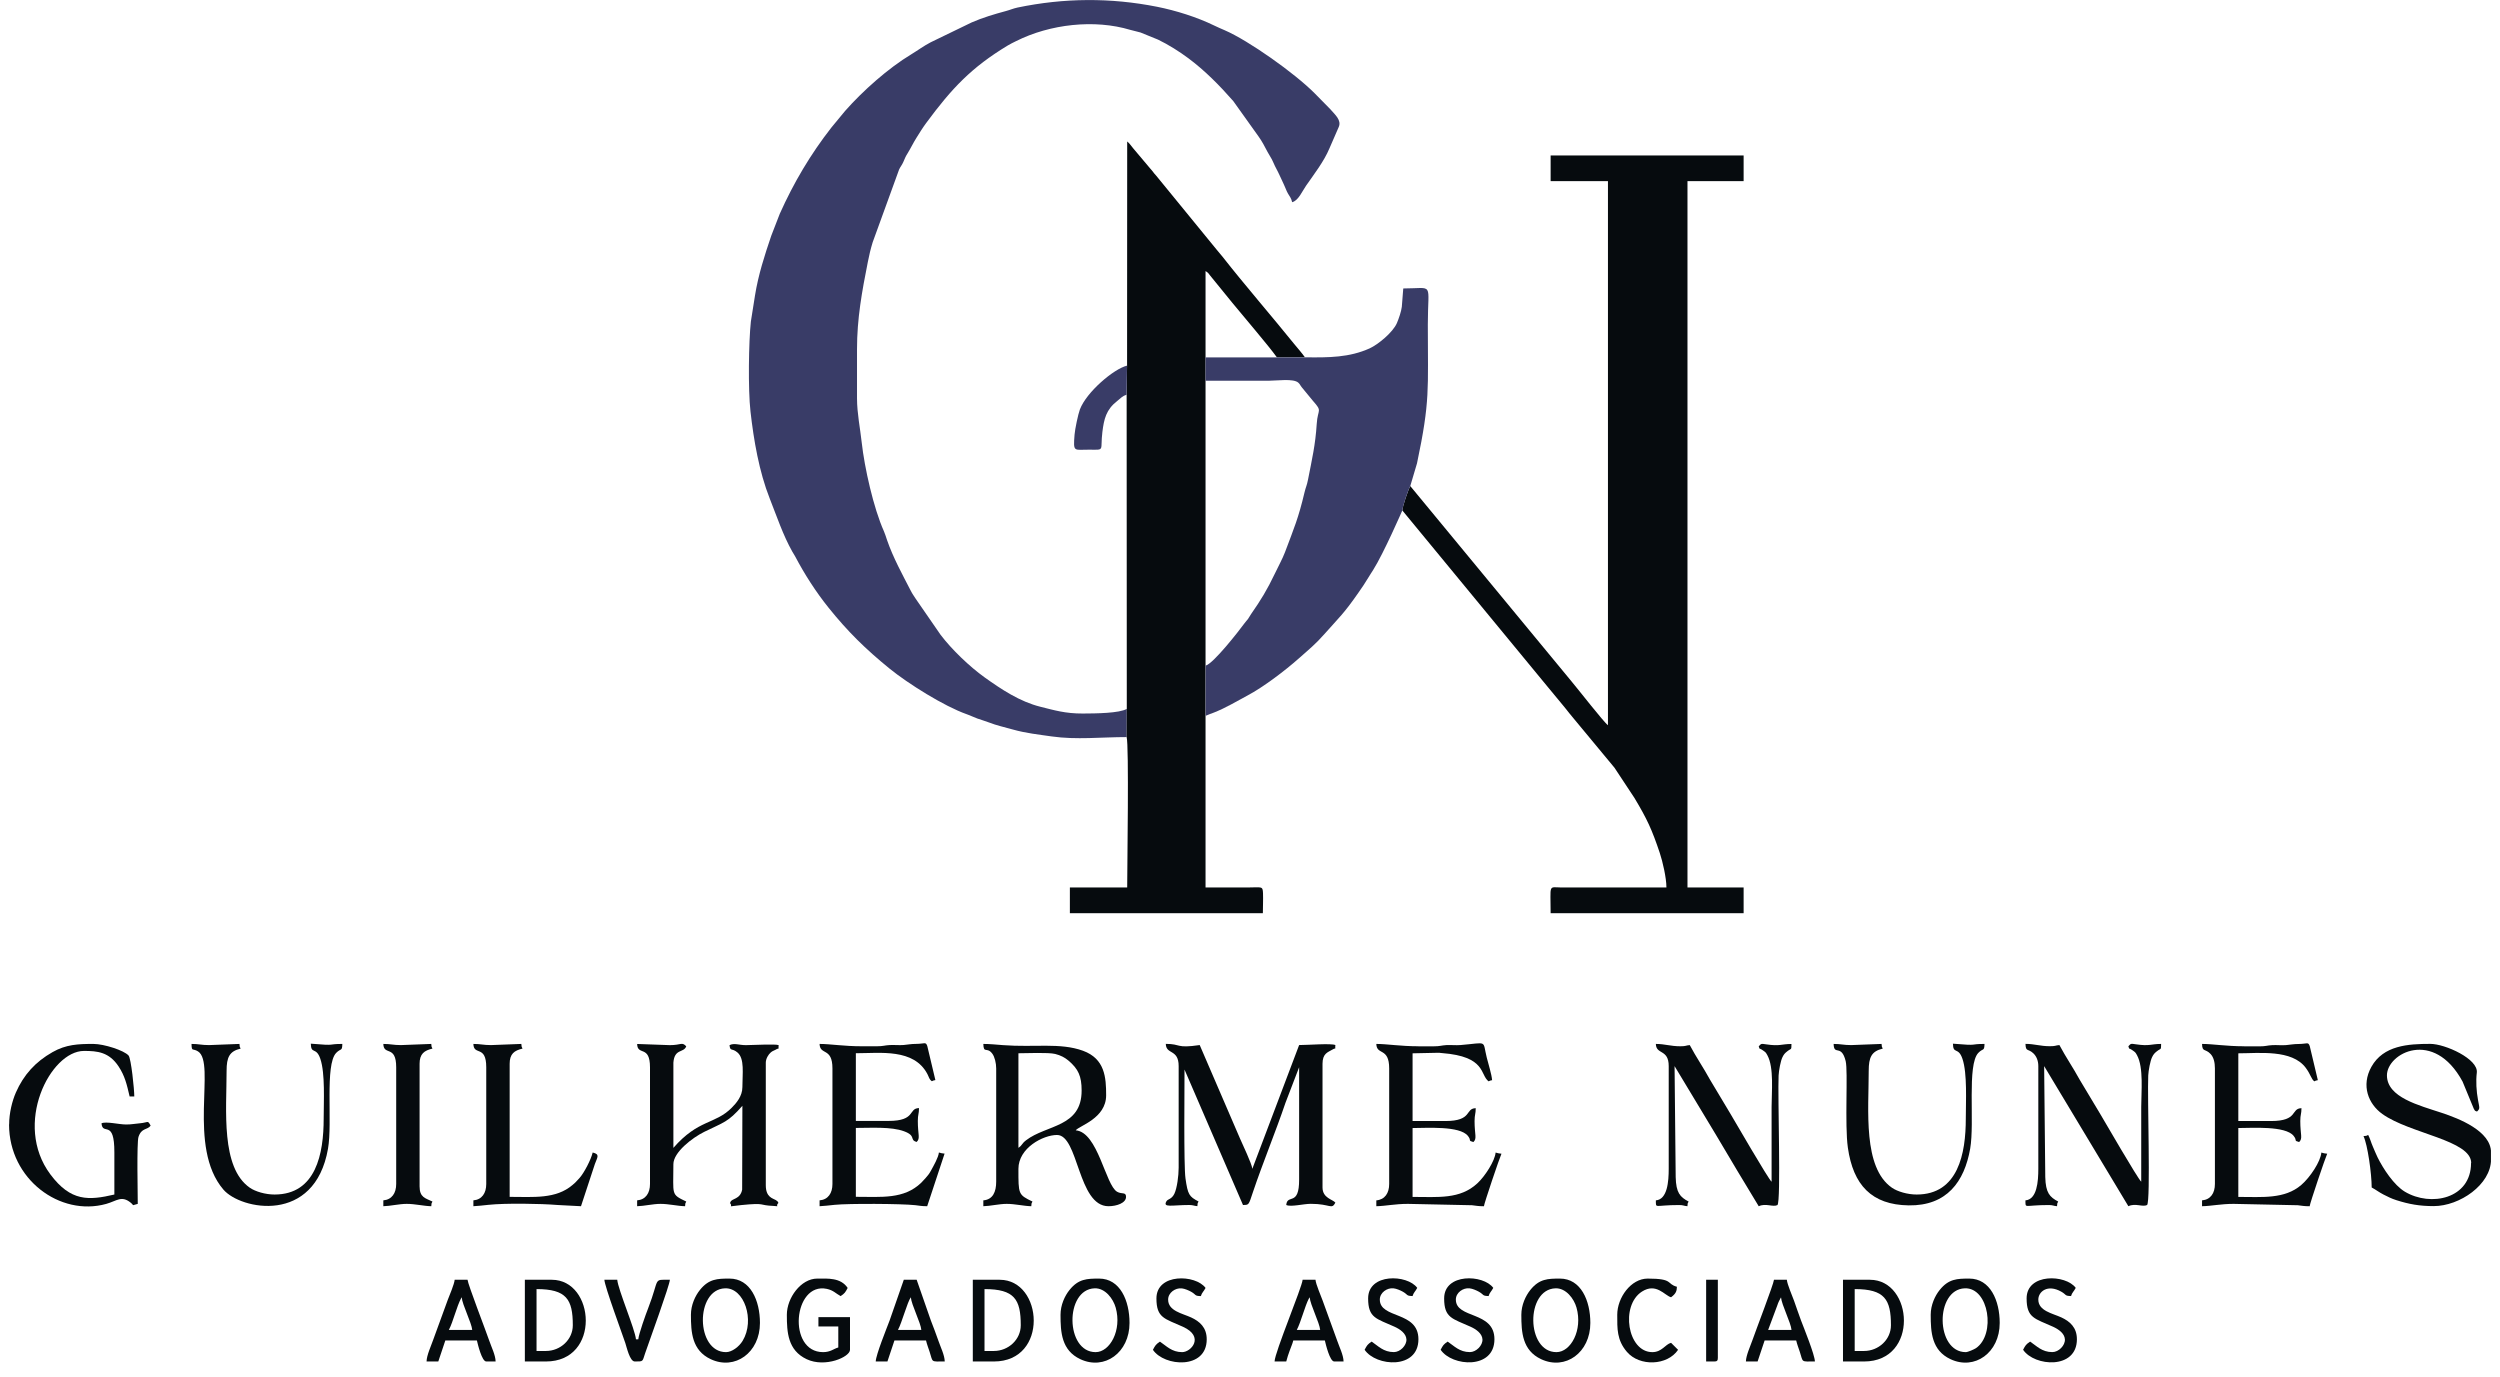
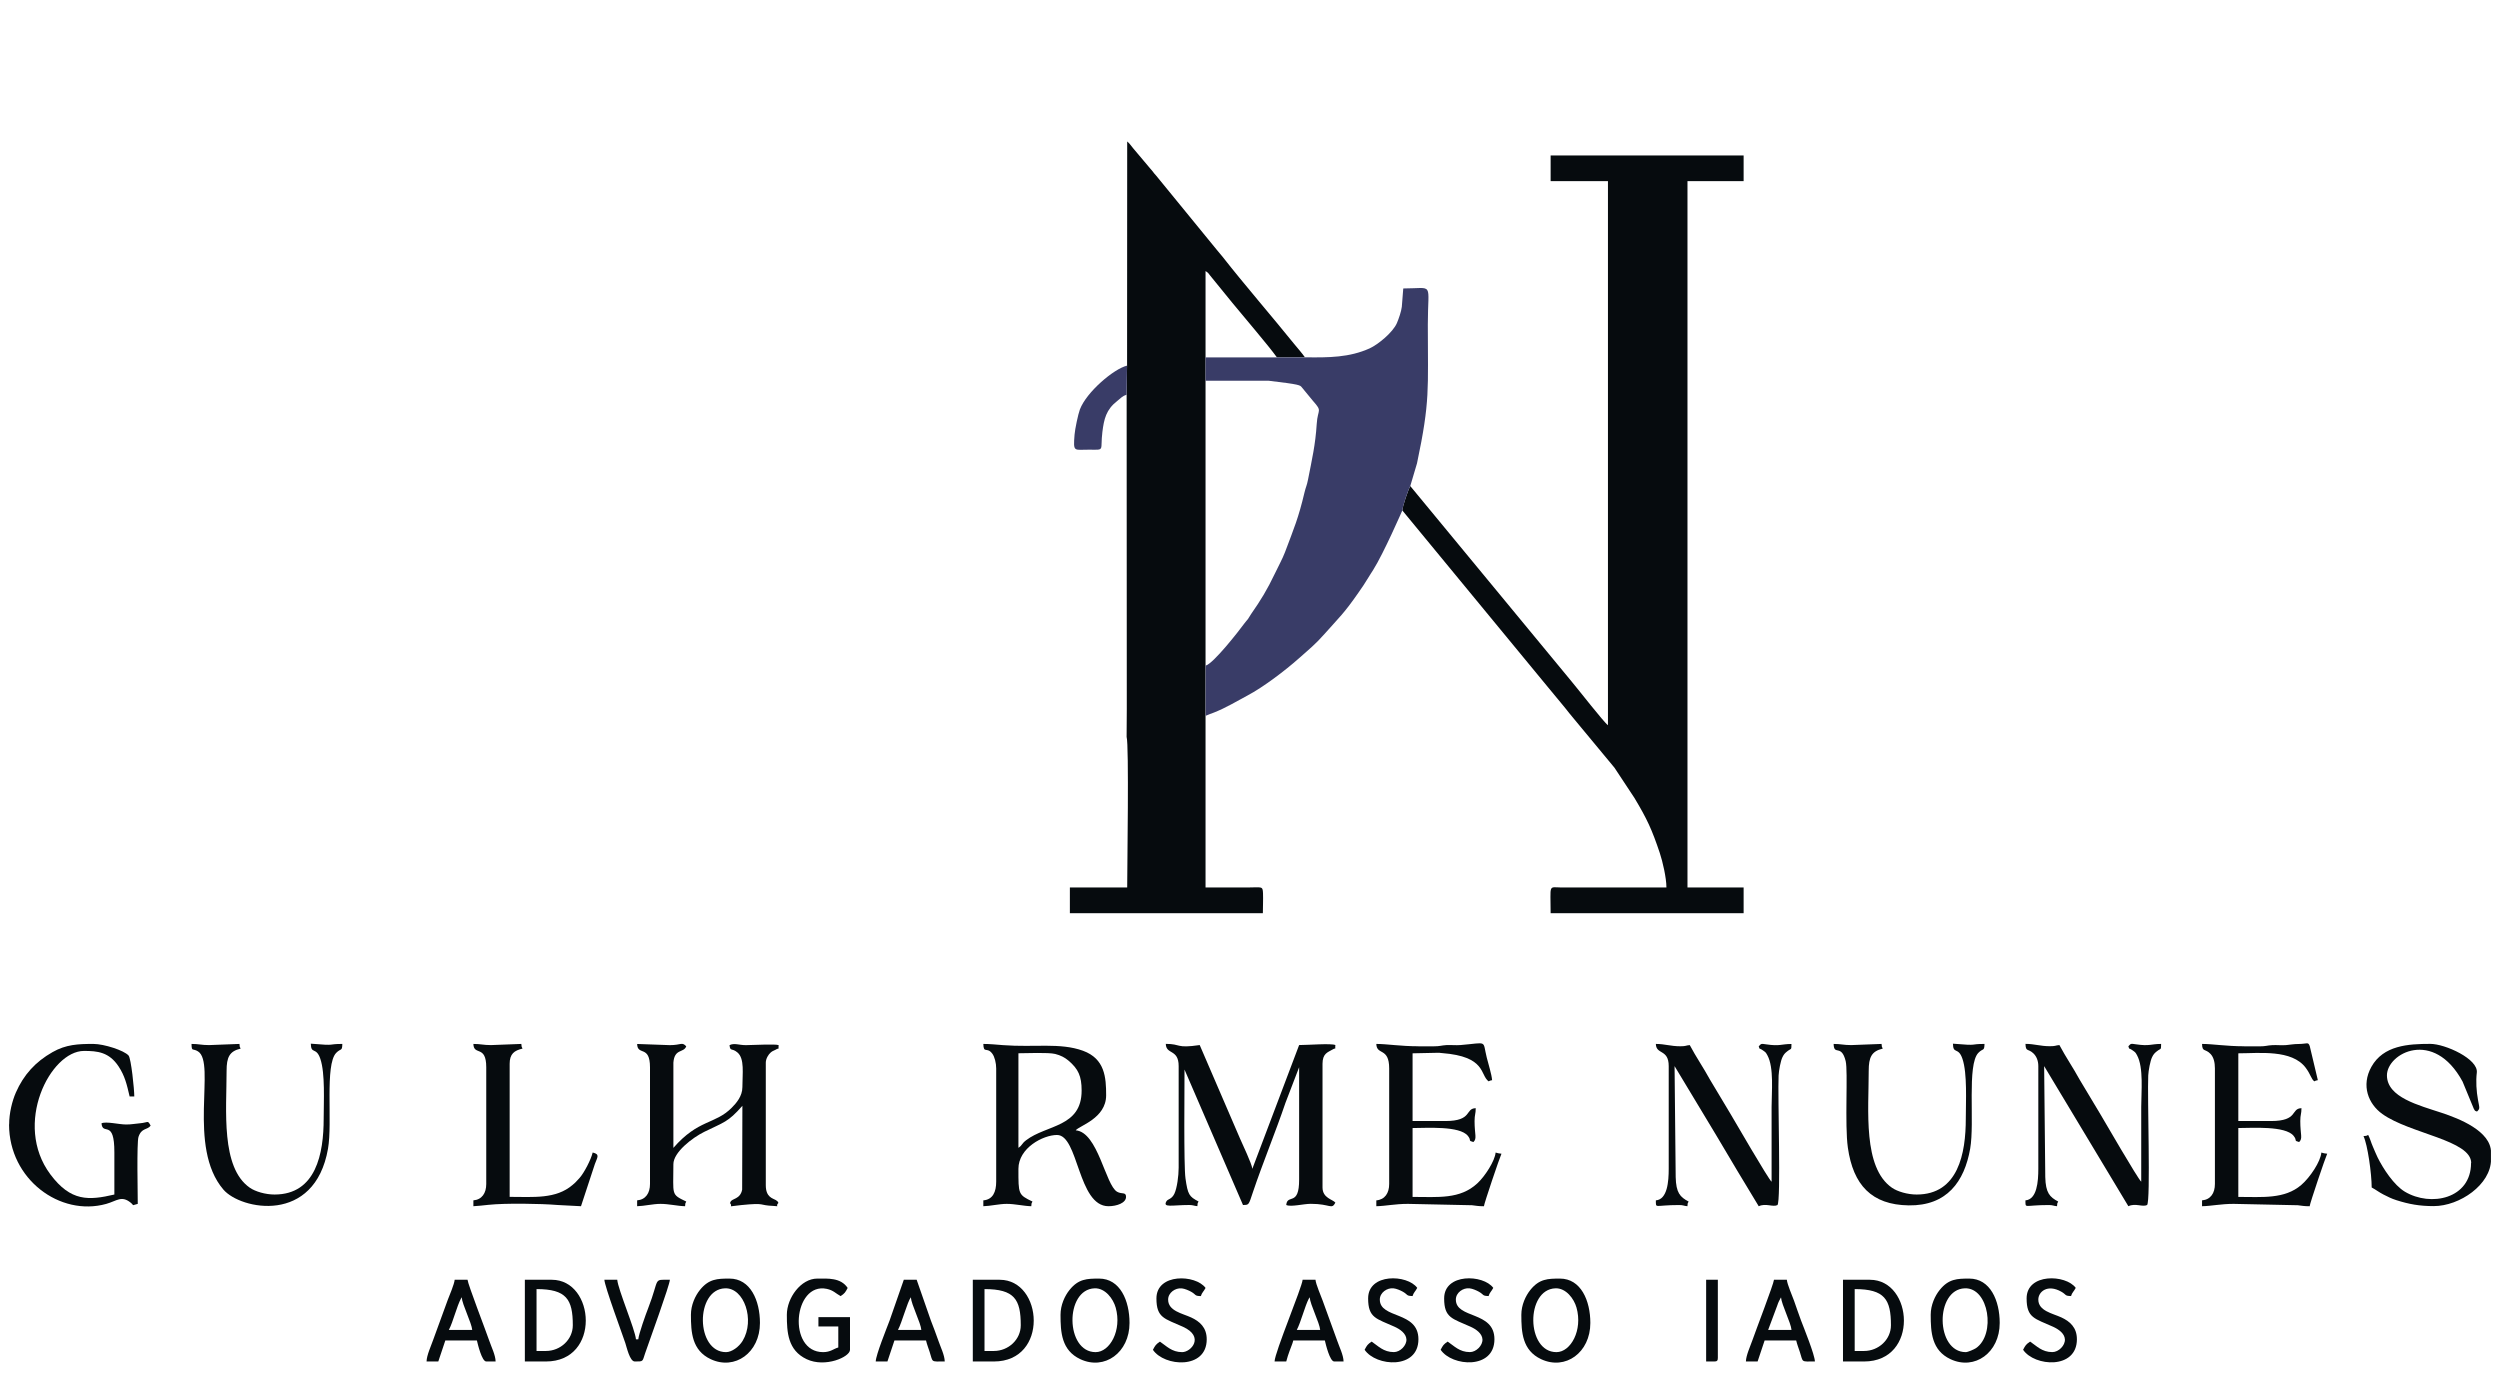
<svg xmlns="http://www.w3.org/2000/svg" width="138" height="76" viewBox="0 0 138 76" fill="none">
  <g clip-path="url(#clip0_4016_504)">
-     <path fill-rule="evenodd" clip-rule="evenodd" d="M62.189 40.676L62.199 39.129C61.799 39.373 60.475 39.384 59.77 39.387C58.797 39.392 58.17 39.196 57.433 39.014C56.295 38.732 55.275 38.052 54.347 37.389C53.524 36.798 52.545 35.864 51.921 35.042L50.551 33.058C50.444 32.886 50.371 32.8 50.28 32.62C49.82 31.726 49.3 30.786 48.964 29.809C48.897 29.618 48.865 29.492 48.795 29.333C48.216 28.044 47.719 25.802 47.568 24.436C47.477 23.606 47.31 22.83 47.307 21.989C47.307 21.087 47.307 20.182 47.307 19.28C47.307 17.572 47.582 16.09 47.904 14.463C47.982 14.073 48.052 13.764 48.171 13.375L49.631 9.355C49.718 9.173 49.774 9.14 49.863 8.942C49.97 8.703 49.968 8.673 50.097 8.467C50.277 8.174 50.404 7.9 50.589 7.605C50.759 7.333 50.941 7.038 51.127 6.788C52.545 4.866 53.629 3.719 55.625 2.513C55.786 2.417 55.926 2.35 56.09 2.269C57.96 1.329 60.416 1.053 62.393 1.649C62.595 1.71 62.756 1.732 62.958 1.794L63.921 2.186C64.499 2.465 65.091 2.838 65.6 3.217C66.514 3.899 67.321 4.718 68.077 5.58L69.473 7.535C69.662 7.795 69.826 8.112 69.971 8.391C70.057 8.558 70.116 8.622 70.208 8.799C70.305 8.982 70.34 9.108 70.436 9.28C70.598 9.575 70.73 9.898 70.875 10.196C70.956 10.357 70.999 10.518 71.096 10.684C71.209 10.886 71.268 10.913 71.327 11.162C71.679 11.069 71.894 10.534 72.094 10.252C72.532 9.621 73.089 8.904 73.385 8.19L73.896 7.016C74.068 6.641 73.689 6.326 73.466 6.066C73.457 6.055 73.444 6.042 73.436 6.031L72.572 5.153C71.467 4.039 68.922 2.239 67.604 1.67C67.362 1.565 67.254 1.52 67.025 1.41C66.065 0.943 64.916 0.583 63.867 0.373C61.29 -0.137 58.74 -0.118 56.171 0.416C55.918 0.47 55.784 0.54 55.525 0.61C54.899 0.779 54.234 0.975 53.637 1.238L51.377 2.333C50.993 2.532 50.681 2.768 50.301 2.999C49.029 3.765 47.627 5.016 46.651 6.122L45.892 7.041C44.741 8.515 43.81 10.088 43.043 11.802L42.575 13.01C42.204 14.103 41.862 15.155 41.677 16.302L41.448 17.749C41.327 18.866 41.289 21.503 41.427 22.714C41.604 24.288 41.903 26.041 42.489 27.518C42.882 28.509 43.216 29.527 43.74 30.459C43.816 30.593 43.826 30.59 43.885 30.7C44.413 31.702 45.031 32.666 45.742 33.552C46.801 34.868 47.773 35.824 49.099 36.903C50.121 37.735 52.12 38.987 53.355 39.422C53.621 39.516 53.715 39.578 53.952 39.663C54.151 39.736 54.35 39.787 54.578 39.876C55.025 40.05 55.442 40.136 55.923 40.273C56.615 40.469 57.333 40.547 58.062 40.652C59.41 40.845 60.809 40.687 62.189 40.687" fill="#393C67" />
    <path fill-rule="evenodd" clip-rule="evenodd" d="M77.845 26.834C77.745 27.003 77.415 27.953 77.409 28.176L85.385 37.856C85.727 38.273 86.042 38.646 86.378 39.057C86.553 39.269 86.682 39.454 86.868 39.663L89.119 42.378L90.222 44.048C90.919 45.211 91.185 45.783 91.624 47.096C91.772 47.539 91.987 48.45 91.987 48.989H86.173C85.458 48.976 85.595 48.793 85.595 50.407H96.248V48.989H93.149V10H96.248V8.582H85.595V10H88.759V40.031C88.546 39.889 87.115 38.047 86.738 37.601L77.848 26.831L77.845 26.834Z" fill="#060B0E" />
    <path fill-rule="evenodd" clip-rule="evenodd" d="M62.215 20.182L62.191 21.793L62.199 39.129L62.189 40.676C62.328 41.103 62.221 47.904 62.221 48.989H59.057V50.407H69.71C69.71 50.058 69.732 49.642 69.718 49.303C69.699 48.898 69.659 48.986 68.871 48.989C68.096 48.989 67.321 48.989 66.546 48.989V39.516V36.745V14.962C66.708 15.069 66.692 15.069 66.808 15.22L68.023 16.713C68.647 17.478 70.014 19.068 70.485 19.726H72.034C71.851 19.465 71.647 19.245 71.432 18.979C70.173 17.419 68.68 15.698 67.477 14.162C67.343 13.99 67.284 13.942 67.154 13.775L63.819 9.694C63.668 9.535 63.641 9.463 63.496 9.307L62.552 8.187C62.463 8.074 62.32 7.881 62.221 7.809L62.215 20.182Z" fill="#060B0E" />
-     <path fill-rule="evenodd" clip-rule="evenodd" d="M72.034 19.728H70.485H66.547V21.017H70.033C70.474 21.017 71.402 20.88 71.668 21.125C71.776 21.224 71.76 21.259 71.862 21.383L72.473 22.126C73.019 22.741 72.737 22.55 72.683 23.402C72.61 24.564 72.422 25.349 72.204 26.468C72.137 26.817 72.083 26.868 72.01 27.177C71.666 28.627 71.44 29.124 70.931 30.483C70.794 30.848 70.533 31.32 70.372 31.664C69.939 32.569 69.603 33.117 69.059 33.898C68.987 34 68.957 34.075 68.884 34.175C68.804 34.282 68.763 34.309 68.683 34.422C68.392 34.822 66.985 36.627 66.552 36.742V39.513C66.686 39.449 66.883 39.382 67.015 39.331C67.709 39.054 68.225 38.729 68.855 38.396C69.729 37.934 70.934 37.021 71.701 36.339C72.258 35.845 72.615 35.56 73.121 34.986C73.942 34.057 74.173 33.885 74.983 32.719C75.192 32.419 75.357 32.182 75.545 31.863C75.644 31.696 75.698 31.624 75.795 31.468C76.376 30.55 77.412 28.168 77.412 28.168C77.42 27.945 77.748 26.995 77.848 26.825L78.219 25.574C78.951 22.105 78.816 21.514 78.816 17.921C78.816 15.515 79.195 15.923 77.46 15.923L77.38 16.938C77.345 17.207 77.221 17.567 77.111 17.83C76.89 18.351 76.056 19.025 75.607 19.229C74.49 19.734 73.355 19.742 72.037 19.723" fill="#393C67" />
+     <path fill-rule="evenodd" clip-rule="evenodd" d="M72.034 19.728H70.485H66.547V21.017H70.033C71.776 21.224 71.76 21.259 71.862 21.383L72.473 22.126C73.019 22.741 72.737 22.55 72.683 23.402C72.61 24.564 72.422 25.349 72.204 26.468C72.137 26.817 72.083 26.868 72.01 27.177C71.666 28.627 71.44 29.124 70.931 30.483C70.794 30.848 70.533 31.32 70.372 31.664C69.939 32.569 69.603 33.117 69.059 33.898C68.987 34 68.957 34.075 68.884 34.175C68.804 34.282 68.763 34.309 68.683 34.422C68.392 34.822 66.985 36.627 66.552 36.742V39.513C66.686 39.449 66.883 39.382 67.015 39.331C67.709 39.054 68.225 38.729 68.855 38.396C69.729 37.934 70.934 37.021 71.701 36.339C72.258 35.845 72.615 35.56 73.121 34.986C73.942 34.057 74.173 33.885 74.983 32.719C75.192 32.419 75.357 32.182 75.545 31.863C75.644 31.696 75.698 31.624 75.795 31.468C76.376 30.55 77.412 28.168 77.412 28.168C77.42 27.945 77.748 26.995 77.848 26.825L78.219 25.574C78.951 22.105 78.816 21.514 78.816 17.921C78.816 15.515 79.195 15.923 77.46 15.923L77.38 16.938C77.345 17.207 77.221 17.567 77.111 17.83C76.89 18.351 76.056 19.025 75.607 19.229C74.49 19.734 73.355 19.742 72.037 19.723" fill="#393C67" />
    <path fill-rule="evenodd" clip-rule="evenodd" d="M65.062 58.849V64.456C65.062 64.902 64.973 65.589 64.825 65.895C64.674 66.209 64.465 66.177 64.387 66.311C64.174 66.682 64.693 66.516 65.643 66.516C65.866 66.516 65.893 66.564 66.095 66.58C66.111 66.381 66.095 66.459 66.159 66.322C65.643 66.048 65.568 65.957 65.438 65.044C65.339 64.343 65.385 59.95 65.385 59.04L68.613 66.516C68.954 66.507 68.917 66.537 69.17 65.782C69.716 64.163 70.412 62.485 70.961 60.868L71.712 58.911V65.1C71.722 66.628 71.055 65.879 71.001 66.516C71.257 66.636 71.948 66.451 72.357 66.451C73.45 66.451 73.498 66.792 73.713 66.387C73.581 66.207 73.003 66.145 73.003 65.549V58.718C73.003 58.156 73.293 58.087 73.525 57.95C73.802 57.786 73.678 58.001 73.713 57.687C73.498 57.582 72.191 57.687 71.712 57.687L69.129 64.518C69.105 64.244 68.578 63.154 68.438 62.823L66.224 57.687C64.89 57.883 65.215 57.622 64.352 57.622C64.365 58.229 65.062 57.891 65.062 58.846" fill="#060B0E" />
    <path fill-rule="evenodd" clip-rule="evenodd" d="M35.88 58.914V65.358C35.88 65.858 35.643 66.22 35.17 66.26V66.583C35.56 66.575 36.041 66.454 36.461 66.454C36.929 66.454 37.397 66.575 37.817 66.583C37.833 66.384 37.817 66.462 37.881 66.325C37.023 65.914 37.171 65.987 37.171 64.263C37.171 63.605 38.218 62.802 38.871 62.48C39.953 61.945 40.181 61.956 40.98 61.04L40.967 65.667C40.862 66.217 40.391 66.145 40.321 66.352C40.273 66.494 40.281 66.365 40.335 66.456C40.426 66.642 40.122 66.599 40.913 66.521C42.312 66.381 41.844 66.534 42.694 66.567C43.033 66.58 42.842 66.642 42.917 66.456C42.917 66.456 43.068 66.395 42.82 66.242C42.664 66.145 42.272 66.102 42.272 65.425V58.658C42.272 58.441 42.417 58.202 42.546 58.095C42.661 57.998 42.686 58.017 42.793 57.955C43.07 57.791 42.947 58.006 42.982 57.692C42.828 57.617 41.502 57.692 41.174 57.692C40.773 57.692 40.542 57.56 40.27 57.692C40.31 58.062 40.388 57.829 40.706 58.095C41.112 58.436 40.98 59.265 40.98 60.012C40.98 60.503 40.647 60.895 40.383 61.156C39.46 62.077 38.551 61.776 37.171 63.363V58.658C37.23 57.866 37.744 58.135 37.881 57.756C37.634 57.496 37.615 57.692 36.977 57.692L35.17 57.627C35.186 58.299 35.88 57.662 35.88 58.916" fill="#060B0E" />
    <path fill-rule="evenodd" clip-rule="evenodd" d="M54.99 58.978V65.229C54.99 65.793 54.805 66.218 54.28 66.26V66.583C54.67 66.575 55.152 66.454 55.571 66.454C56.039 66.454 56.507 66.575 56.927 66.583C56.943 66.384 56.927 66.462 56.992 66.325C56.201 65.946 56.217 65.919 56.217 64.52C56.217 63.366 57.581 62.651 58.347 62.651C59.539 62.651 59.491 66.583 61.188 66.583C61.645 66.583 62.157 66.405 62.157 66.067C62.157 65.78 61.933 65.938 61.664 65.785C61.021 65.417 60.61 62.496 59.38 62.394C59.563 62.144 61.059 61.739 61.059 60.46C61.059 59.475 60.992 58.444 59.779 58.001C58.52 57.544 57.096 57.824 55.375 57.692C54.987 57.662 54.63 57.625 54.28 57.625C54.294 58.186 54.479 57.764 54.775 58.162C54.907 58.339 54.99 58.685 54.99 58.978ZM56.217 63.36V58.14C56.653 58.14 57.861 58.084 58.245 58.178C58.547 58.253 58.775 58.374 58.977 58.543C59.518 59.002 59.706 59.397 59.706 60.2C59.706 62.233 57.769 62.077 56.642 62.941C56.378 63.143 56.448 63.205 56.22 63.358L56.217 63.36Z" fill="#060B0E" />
    <path fill-rule="evenodd" clip-rule="evenodd" d="M136.402 64.198C136.402 66.174 134.18 66.636 132.749 65.782C132.147 65.423 131.549 64.51 131.237 63.876C131.149 63.696 131.063 63.478 130.982 63.293C130.882 63.07 130.837 62.864 130.724 62.649C130.605 62.708 130.643 62.7 130.465 62.713C130.691 63.183 130.917 64.792 130.917 65.549C131.159 65.678 131.321 65.812 131.563 65.936C131.802 66.059 132.012 66.164 132.281 66.25C132.975 66.47 133.551 66.577 134.342 66.577C135.773 66.577 137.505 65.388 137.505 63.999V63.613C137.505 62.431 135.727 61.741 134.786 61.43C133.527 61.011 131.759 60.578 131.759 59.359C131.759 58.14 134.339 56.757 135.934 59.703L136.556 61.209C136.639 61.333 136.583 61.303 136.731 61.357C136.903 61.193 136.87 61.177 136.787 60.724C136.696 60.232 136.663 59.682 136.72 59.209C136.811 58.457 134.974 57.622 134.151 57.622C132.935 57.622 131.563 57.703 130.901 58.889C130.325 59.923 130.732 60.938 131.504 61.492C133.032 62.584 136.41 62.939 136.41 64.198" fill="#060B0E" />
    <path fill-rule="evenodd" clip-rule="evenodd" d="M0.5 62.072C0.5 65.092 3.314 67.168 5.861 66.456C6.453 66.29 6.706 65.973 7.22 66.392C7.443 66.575 7.217 66.545 7.604 66.454C7.604 65.992 7.543 63.065 7.645 62.756C7.817 62.241 8.126 62.391 8.315 62.136C8.143 61.808 8.183 61.967 7.734 62.004C7.405 62.031 7.276 62.072 6.959 62.072C6.569 62.072 5.851 61.889 5.603 62.007C5.662 62.721 6.319 61.725 6.313 63.618C6.313 64.391 6.313 65.165 6.313 65.938C4.896 66.269 3.906 66.333 2.781 64.826C0.707 62.047 2.781 58.011 4.637 58.011C5.38 58.011 6.023 58.073 6.55 58.873C6.892 59.394 6.999 59.853 7.155 60.525H7.413C7.413 60.133 7.239 58.422 7.096 58.264C6.846 57.982 5.743 57.625 5.154 57.625C4.309 57.625 3.647 57.652 2.897 58.079C1.955 58.613 1.304 59.33 0.874 60.313C0.672 60.775 0.505 61.441 0.505 62.072" fill="#060B0E" />
    <path fill-rule="evenodd" clip-rule="evenodd" d="M112.515 58.849V64.521C112.515 65.216 112.445 66.207 111.804 66.261C111.815 66.736 111.702 66.518 113.096 66.518C113.319 66.518 113.346 66.567 113.548 66.583C113.564 66.384 113.548 66.462 113.612 66.325C113.139 66.075 112.921 65.844 112.899 64.974L112.837 58.849L117.486 66.583C117.873 66.397 118.263 66.642 118.519 66.518C118.723 66.314 118.527 60.487 118.583 59.365C118.597 59.088 118.694 58.559 118.796 58.353C118.871 58.2 118.928 58.135 119.057 58.033C119.299 57.84 119.286 57.993 119.294 57.625C118.723 57.625 118.667 57.759 117.906 57.646C117.607 57.603 117.634 57.598 117.486 57.754C117.569 57.985 117.464 57.799 117.715 57.977C117.868 58.087 117.868 58.076 117.962 58.245C118.336 58.922 118.196 60.286 118.196 61.105V65.229C118.029 65.106 116.09 61.755 115.934 61.494L114.798 59.599C114.43 58.925 114.032 58.353 113.679 57.687C113.443 57.706 113.496 57.751 113.163 57.751C112.611 57.751 112.307 57.622 111.807 57.622C111.818 58.081 111.95 57.864 112.246 58.148C112.407 58.304 112.515 58.541 112.515 58.847" fill="#060B0E" />
    <path fill-rule="evenodd" clip-rule="evenodd" d="M92.113 58.849V64.52C92.113 65.216 92.043 66.207 91.403 66.261C91.414 66.736 91.301 66.518 92.694 66.518C92.917 66.518 92.944 66.567 93.146 66.583C93.162 66.384 93.146 66.462 93.211 66.325C92.737 66.075 92.519 65.844 92.498 64.974L92.436 58.849L94.182 61.747C94.373 62.066 94.566 62.386 94.763 62.713C95.145 63.352 95.535 64.016 95.917 64.655L97.082 66.585C97.469 66.4 97.859 66.645 98.115 66.521C98.319 66.317 98.123 60.49 98.179 59.368C98.193 59.091 98.289 58.562 98.392 58.355C98.467 58.202 98.523 58.138 98.653 58.036C98.895 57.842 98.881 57.995 98.889 57.628C98.319 57.628 98.263 57.762 97.501 57.649C97.203 57.606 97.23 57.601 97.082 57.757C97.165 57.987 97.06 57.802 97.31 57.979C97.464 58.089 97.464 58.079 97.558 58.248C97.932 58.925 97.792 60.289 97.792 61.108V65.232C97.625 65.109 95.685 61.758 95.529 61.497L94.394 59.601C94.026 58.927 93.627 58.355 93.275 57.689C93.038 57.708 93.092 57.754 92.759 57.754C92.207 57.754 91.903 57.625 91.403 57.625C91.416 58.232 92.113 57.893 92.113 58.849Z" fill="#060B0E" />
    <path fill-rule="evenodd" clip-rule="evenodd" d="M78.297 57.754C77.304 57.754 76.564 57.625 75.973 57.625C75.986 58.267 76.683 57.794 76.683 58.978V65.358C76.683 65.858 76.446 66.22 75.973 66.261V66.583C76.508 66.572 77 66.454 77.716 66.454L81.256 66.529C81.485 66.553 81.587 66.585 81.912 66.585C81.926 66.422 82.781 63.895 82.881 63.685C82.706 63.672 82.706 63.656 82.558 63.621C82.52 64.078 81.974 64.929 81.549 65.321C80.591 66.212 79.378 66.07 77.974 66.07V62.268C78.735 62.268 80.573 62.133 81.027 62.7C81.251 62.979 81.008 62.952 81.331 63.041C81.544 62.84 81.396 62.646 81.396 61.881C81.396 61.524 81.46 61.5 81.46 61.172C80.855 61.185 81.307 61.881 79.782 61.881H77.974V58.143L79.346 58.114C79.548 58.106 79.362 58.114 79.596 58.13C82.049 58.318 81.686 59.335 82.171 59.69C82.257 59.642 82.24 59.655 82.364 59.625C82.337 59.29 82.157 58.739 82.068 58.374C81.824 57.394 82.149 57.56 80.618 57.687C80.371 57.708 80.097 57.676 79.846 57.689C79.553 57.706 79.494 57.757 79.139 57.757C78.859 57.757 78.577 57.757 78.297 57.757" fill="#060B0E" />
    <path fill-rule="evenodd" clip-rule="evenodd" d="M123.877 57.754C122.885 57.754 122.145 57.625 121.553 57.625C121.564 58.097 121.728 57.864 122.027 58.183C122.196 58.366 122.263 58.648 122.263 58.978V65.358C122.263 65.858 122.027 66.22 121.553 66.26V66.583C122.089 66.572 122.581 66.454 123.296 66.454L126.837 66.529C127.065 66.553 127.167 66.585 127.493 66.585C127.506 66.421 128.362 63.895 128.461 63.685C128.286 63.672 128.286 63.656 128.139 63.621C128.095 64.123 127.514 64.996 127.028 65.412C126.108 66.201 124.873 66.07 123.555 66.07V62.267C124.316 62.267 126.153 62.133 126.608 62.7C126.831 62.979 126.589 62.952 126.912 63.041C127.124 62.839 126.976 62.646 126.976 61.881C126.976 61.524 127.041 61.499 127.041 61.172C126.436 61.185 126.888 61.881 125.362 61.881H123.555V58.143C124.693 58.143 126.508 57.915 127.275 58.941C127.557 59.319 127.576 59.561 127.751 59.69C127.837 59.641 127.824 59.655 127.945 59.625L127.498 57.745C127.412 57.498 127.353 57.622 126.915 57.627C126.565 57.63 126.463 57.668 126.199 57.689C125.951 57.711 125.677 57.678 125.427 57.692C125.134 57.708 125.075 57.759 124.719 57.759C124.44 57.759 124.157 57.759 123.877 57.759" fill="#060B0E" />
-     <path fill-rule="evenodd" clip-rule="evenodd" d="M47.565 57.754C46.573 57.754 45.833 57.625 45.241 57.625C45.255 58.267 45.951 57.794 45.951 58.978V65.358C45.951 65.858 45.715 66.22 45.241 66.26V66.583C45.435 66.577 45.812 66.534 46.07 66.507C46.844 66.427 49.771 66.443 50.525 66.526C50.753 66.55 50.855 66.583 51.181 66.583L52.141 63.68C51.977 63.669 51.974 63.653 51.827 63.618C51.805 63.884 51.525 64.37 51.396 64.606C51.299 64.784 51.227 64.88 51.1 65.02L50.853 65.286C49.895 66.209 48.663 66.064 47.243 66.064V62.262C48.082 62.262 49.188 62.184 49.9 62.445C50.594 62.697 50.186 62.925 50.6 63.035C50.812 62.834 50.664 62.641 50.664 61.875C50.664 61.518 50.729 61.494 50.729 61.166C50.124 61.18 50.576 61.875 49.05 61.875H47.243V58.138C48.593 58.138 50.444 57.864 51.192 59.287C51.288 59.469 51.28 59.566 51.439 59.684C51.525 59.636 51.512 59.649 51.633 59.62L51.186 57.74C51.1 57.493 51.041 57.617 50.6 57.622C50.25 57.625 50.148 57.662 49.884 57.684C49.637 57.705 49.362 57.673 49.112 57.687C48.819 57.703 48.76 57.754 48.405 57.754C48.125 57.754 47.843 57.754 47.563 57.754" fill="#060B0E" />
    <path fill-rule="evenodd" clip-rule="evenodd" d="M109.545 57.625C108.66 57.625 109.292 57.74 107.802 57.611C107.812 58.221 108.098 57.764 108.329 58.452C108.601 59.26 108.512 60.807 108.512 61.749C108.512 63.672 108.095 65.938 105.8 65.938C105.297 65.938 104.738 65.774 104.434 65.562C102.822 64.442 103.153 61.279 103.153 59.107C103.153 58.363 103.309 58.028 103.928 57.883C103.869 57.764 103.877 57.802 103.863 57.625L102.185 57.689C101.754 57.689 101.625 57.625 101.216 57.625C101.232 58.301 101.641 57.603 101.881 58.573C102.018 59.129 101.822 62.085 102.002 63.35C102.295 65.412 103.315 66.507 105.359 66.537C107.468 66.567 108.434 65.229 108.754 63.406C109.009 61.945 108.571 58.779 109.203 58.119C109.467 57.845 109.534 58.049 109.545 57.622" fill="#060B0E" />
    <path fill-rule="evenodd" clip-rule="evenodd" d="M18.9 57.625C18.015 57.625 18.647 57.74 17.157 57.611C17.168 58.221 17.453 57.764 17.684 58.452C17.956 59.26 17.867 60.807 17.867 61.749C17.867 63.672 17.45 65.938 15.155 65.938C14.652 65.938 14.093 65.774 13.789 65.562C12.178 64.442 12.508 61.279 12.508 59.107C12.508 58.363 12.664 58.028 13.283 57.883C13.224 57.764 13.232 57.802 13.219 57.625L11.54 57.689C11.11 57.689 10.98 57.625 10.572 57.625C10.582 58.081 10.633 57.848 10.932 58.038C11.941 58.675 10.316 63.307 12.331 65.664C13.286 66.781 17.372 67.608 18.106 63.409C18.362 61.948 17.924 58.782 18.556 58.121C18.819 57.848 18.887 58.052 18.897 57.625" fill="#060B0E" />
    <path fill-rule="evenodd" clip-rule="evenodd" d="M26.841 58.914V65.358C26.841 65.858 26.605 66.22 26.131 66.26V66.583C26.325 66.577 26.701 66.534 26.96 66.507C27.898 66.408 29.835 66.438 30.782 66.516L32.071 66.583L32.837 64.255C32.964 63.892 33.141 63.718 32.716 63.618C32.625 64.007 32.246 64.738 31.993 65.022L31.775 65.256C31.775 65.256 31.751 65.278 31.743 65.288L31.605 65.409C30.685 66.199 29.451 66.067 28.133 66.067V58.72C28.133 58.17 28.393 57.987 28.843 57.883C28.784 57.764 28.794 57.802 28.778 57.625L27.099 57.689C26.669 57.689 26.54 57.625 26.131 57.625C26.147 58.296 26.841 57.66 26.841 58.914Z" fill="#060B0E" />
-     <path fill-rule="evenodd" clip-rule="evenodd" d="M21.87 58.914V65.358C21.87 65.858 21.633 66.22 21.16 66.26V66.583C21.55 66.575 22.031 66.454 22.451 66.454C22.919 66.454 23.387 66.575 23.807 66.583C23.823 66.384 23.807 66.462 23.871 66.325C23.481 66.137 23.161 66.102 23.161 65.487V58.72C23.161 58.17 23.422 57.987 23.871 57.883C23.812 57.764 23.82 57.802 23.807 57.625L22.128 57.689C21.698 57.689 21.569 57.625 21.16 57.625C21.176 58.296 21.87 57.66 21.87 58.914Z" fill="#060B0E" />
    <path fill-rule="evenodd" clip-rule="evenodd" d="M58.541 72.576C58.541 73.537 58.592 74.539 59.636 75.028C60.973 75.653 62.35 74.665 62.35 73.027C62.35 71.795 61.828 70.578 60.672 70.578C59.999 70.578 59.531 70.592 59.039 71.204C58.78 71.524 58.541 72.031 58.541 72.576ZM60.478 74.638C58.802 74.638 58.767 71.177 60.421 71.115C61.008 71.094 61.449 71.69 61.586 72.179C61.939 73.427 61.269 74.638 60.478 74.638Z" fill="#060B0E" />
    <path fill-rule="evenodd" clip-rule="evenodd" d="M83.978 72.576C83.978 73.537 84.029 74.539 85.073 75.028C86.41 75.653 87.787 74.665 87.787 73.027C87.787 71.795 87.266 70.578 86.109 70.578C85.436 70.578 84.968 70.592 84.476 71.204C84.218 71.524 83.978 72.031 83.978 72.576ZM85.915 74.638C84.239 74.638 84.204 71.177 85.859 71.115C86.445 71.094 86.886 71.69 87.023 72.179C87.376 73.427 86.706 74.638 85.915 74.638Z" fill="#060B0E" />
    <path fill-rule="evenodd" clip-rule="evenodd" d="M38.139 72.576C38.139 73.537 38.191 74.539 39.234 75.028C40.571 75.653 41.949 74.665 41.949 73.027C41.949 71.795 41.427 70.578 40.27 70.578C39.597 70.578 39.129 70.592 38.637 71.204C38.379 71.524 38.139 72.031 38.139 72.576ZM40.076 74.638C38.4 74.638 38.365 71.177 40.02 71.115C41.08 71.075 41.685 72.871 40.996 74.01C40.794 74.346 40.394 74.638 40.076 74.638Z" fill="#060B0E" />
    <path fill-rule="evenodd" clip-rule="evenodd" d="M106.575 72.576C106.575 73.537 106.626 74.539 107.67 75.028C109.007 75.653 110.384 74.665 110.384 73.027C110.384 71.795 109.862 70.578 108.705 70.578C108.033 70.578 107.565 70.592 107.073 71.204C106.814 71.524 106.575 72.031 106.575 72.576ZM108.512 74.638C106.836 74.638 106.801 71.177 108.455 71.115C109.792 71.064 110.18 73.669 109.069 74.421C108.972 74.485 108.627 74.638 108.512 74.638Z" fill="#060B0E" />
    <path fill-rule="evenodd" clip-rule="evenodd" d="M53.699 75.154H54.861C57.901 75.154 57.583 70.643 55.184 70.643H53.699V75.154ZM54.861 74.574H54.345V71.158C55.999 71.158 56.346 71.725 56.346 73.156C56.346 73.938 55.671 74.574 54.861 74.574Z" fill="#060B0E" />
    <path fill-rule="evenodd" clip-rule="evenodd" d="M101.733 75.154H102.895C105.935 75.154 105.617 70.643 103.218 70.643H101.733V75.154ZM102.895 74.574H102.379V71.158C104.033 71.158 104.38 71.725 104.38 73.156C104.38 73.938 103.705 74.574 102.895 74.574Z" fill="#060B0E" />
    <path fill-rule="evenodd" clip-rule="evenodd" d="M28.972 75.154H30.134C33.174 75.154 32.856 70.643 30.457 70.643H28.972V75.154ZM30.134 74.574H29.617V71.158C31.272 71.158 31.619 71.725 31.619 73.156C31.619 73.938 30.944 74.574 30.134 74.574Z" fill="#060B0E" />
    <path fill-rule="evenodd" clip-rule="evenodd" d="M43.434 72.576C43.434 73.54 43.485 74.536 44.529 75.028C45.553 75.511 46.92 74.904 46.92 74.51V72.705H45.177V73.221H46.274V74.381C46.029 74.445 45.849 74.638 45.435 74.638C43.447 74.638 43.789 70.758 45.637 71.145C46.005 71.223 46.132 71.4 46.403 71.545C46.629 71.395 46.664 71.335 46.791 71.094C46.403 70.514 45.688 70.578 45.112 70.578C44.211 70.578 43.434 71.644 43.434 72.576Z" fill="#060B0E" />
    <path fill-rule="evenodd" clip-rule="evenodd" d="M62.189 21.793L62.213 20.182C61.481 20.362 59.977 21.635 59.609 22.604C59.512 22.857 59.337 23.705 59.316 23.987C59.235 25.002 59.278 24.814 60.155 24.822C61.016 24.83 60.723 24.892 60.852 23.842C60.941 23.128 61.059 22.612 61.664 22.14C61.871 21.979 61.941 21.866 62.186 21.791" fill="#393C67" />
    <path fill-rule="evenodd" clip-rule="evenodd" d="M48.34 75.154H48.986L49.373 73.994H51.117C51.17 74.222 51.246 74.405 51.318 74.63C51.509 75.221 51.361 75.154 52.15 75.154C52.141 74.797 51.918 74.359 51.803 74.018C51.671 73.629 51.515 73.239 51.383 72.89L50.6 70.643H49.89L49.107 72.89C48.946 73.32 48.351 74.783 48.34 75.154ZM50.277 71.609C50.312 72.026 50.826 73.019 50.858 73.414H49.567C49.793 72.99 50.075 71.9 50.277 71.609Z" fill="#060B0E" />
    <path fill-rule="evenodd" clip-rule="evenodd" d="M23.549 75.154H24.194L24.582 73.994H26.325C26.376 74.217 26.602 75.154 26.841 75.154H27.358C27.35 74.797 27.126 74.359 27.011 74.018C26.838 73.508 25.827 70.89 25.808 70.643H25.098C25.079 70.882 24.802 71.529 24.719 71.746L23.909 73.967C23.793 74.3 23.554 74.81 23.546 75.151M25.485 71.609C25.52 72.026 26.034 73.019 26.067 73.414H24.775C25.017 72.957 25.211 72.104 25.461 71.65C25.467 71.642 25.477 71.623 25.485 71.609Z" fill="#060B0E" />
    <path fill-rule="evenodd" clip-rule="evenodd" d="M70.356 75.154H71.001C71.05 74.947 71.125 74.746 71.187 74.566C71.257 74.359 71.346 74.182 71.389 73.994H73.132C73.183 74.217 73.409 75.154 73.648 75.154H74.165C74.157 74.797 73.933 74.359 73.818 74.018L73.011 71.795C72.917 71.532 72.637 70.898 72.615 70.643H71.905C71.87 71.07 70.367 74.647 70.356 75.154ZM72.293 71.609C72.328 72.026 72.841 73.019 72.874 73.414H71.582C71.808 72.987 72.034 72.09 72.244 71.69C72.249 71.679 72.263 71.658 72.268 71.65C72.274 71.642 72.284 71.623 72.293 71.609Z" fill="#060B0E" />
    <path fill-rule="evenodd" clip-rule="evenodd" d="M96.374 75.154H97.02L97.407 73.994H99.15C99.204 74.222 99.279 74.405 99.352 74.63C99.543 75.221 99.395 75.154 100.183 75.154C100.175 74.783 99.576 73.309 99.417 72.89C99.274 72.512 99.159 72.155 99.029 71.795C98.935 71.532 98.655 70.898 98.634 70.643H97.924C97.905 70.879 96.904 73.484 96.737 73.97C96.622 74.303 96.382 74.813 96.374 75.154ZM98.311 71.609C98.346 72.026 98.86 73.019 98.892 73.414H97.601L98.109 72.053C98.152 71.929 98.144 71.945 98.201 71.822L98.29 71.653C98.29 71.653 98.306 71.626 98.314 71.612L98.311 71.609Z" fill="#060B0E" />
    <path fill-rule="evenodd" clip-rule="evenodd" d="M111.869 71.674C111.869 72.759 112.326 72.783 113.335 73.239C113.623 73.371 113.967 73.602 113.983 73.935C114 74.27 113.639 74.636 113.289 74.636C112.714 74.636 112.42 74.295 112.063 74.056C111.837 74.206 111.802 74.265 111.675 74.507C112.299 75.436 114.645 75.608 114.645 73.927C114.645 73.272 114.255 72.939 113.787 72.721C113.297 72.496 112.515 72.364 112.515 71.736C112.515 71.306 113.018 70.866 113.787 71.303C114.08 71.47 113.956 71.534 114.322 71.542C114.373 71.354 114.476 71.293 114.581 71.091C114.032 70.342 111.869 70.269 111.869 71.671" fill="#060B0E" />
    <path fill-rule="evenodd" clip-rule="evenodd" d="M63.835 71.674C63.835 72.759 64.292 72.783 65.301 73.239C66.506 73.787 65.753 74.638 65.255 74.638C64.68 74.638 64.386 74.297 64.029 74.058C63.803 74.209 63.768 74.268 63.641 74.51C64.266 75.439 66.611 75.61 66.611 73.93C66.611 73.274 66.221 72.941 65.753 72.724C65.263 72.498 64.481 72.367 64.481 71.738C64.481 71.354 64.879 71.081 65.234 71.118C65.406 71.137 65.624 71.234 65.753 71.306C66.046 71.472 65.922 71.537 66.288 71.545C66.34 71.357 66.442 71.295 66.547 71.094C65.998 70.345 63.835 70.272 63.835 71.674Z" fill="#060B0E" />
    <path fill-rule="evenodd" clip-rule="evenodd" d="M75.521 71.674C75.521 72.759 75.978 72.783 76.987 73.239C77.275 73.371 77.619 73.602 77.635 73.935C77.651 74.27 77.291 74.636 76.941 74.636C76.365 74.636 76.072 74.295 75.715 74.056C75.489 74.206 75.454 74.265 75.327 74.507C75.951 75.436 78.297 75.608 78.297 73.927C78.297 72.353 76.166 72.812 76.166 71.736C76.166 71.352 76.565 71.078 76.92 71.115C77.092 71.134 77.31 71.231 77.439 71.303C77.732 71.47 77.608 71.534 77.974 71.542C78.025 71.354 78.127 71.293 78.232 71.091C77.684 70.342 75.521 70.269 75.521 71.671" fill="#060B0E" />
    <path fill-rule="evenodd" clip-rule="evenodd" d="M79.717 71.674C79.717 72.759 80.175 72.783 81.183 73.239C81.471 73.371 81.816 73.602 81.832 73.935C81.848 74.27 81.487 74.636 81.138 74.636C80.562 74.636 80.269 74.295 79.911 74.056C79.685 74.206 79.65 74.265 79.524 74.507C80.148 75.436 82.493 75.608 82.493 73.927C82.493 72.353 80.363 72.812 80.363 71.736C80.363 71.352 80.761 71.078 81.116 71.115C81.288 71.134 81.506 71.231 81.635 71.303C81.929 71.47 81.805 71.534 82.171 71.542C82.222 71.354 82.324 71.293 82.429 71.091C81.88 70.342 79.717 70.269 79.717 71.671" fill="#060B0E" />
    <path fill-rule="evenodd" clip-rule="evenodd" d="M35.04 75.154C35.53 75.154 35.452 75.17 35.613 74.695C35.864 73.967 36.969 70.935 36.977 70.643C36.017 70.643 36.439 70.511 35.778 72.216C35.651 72.538 35.258 73.637 35.234 73.93H35.105C35.059 73.392 34.118 71.183 34.072 70.643H33.362C33.37 70.986 34.365 73.68 34.516 74.131C34.599 74.383 34.766 75.154 35.04 75.154Z" fill="#060B0E" />
-     <path fill-rule="evenodd" clip-rule="evenodd" d="M89.272 72.576C89.272 73.344 89.246 73.967 89.805 74.622C90.51 75.447 92.043 75.382 92.63 74.51L92.242 74.123C91.919 74.209 91.739 74.638 91.209 74.638C89.837 74.638 89.431 72.066 90.636 71.295C91.427 70.79 91.89 71.516 92.242 71.609C92.522 71.403 92.56 71.252 92.565 71.029C91.973 70.871 92.401 70.578 90.951 70.578C90.028 70.578 89.272 71.631 89.272 72.576Z" fill="#060B0E" />
    <path fill-rule="evenodd" clip-rule="evenodd" d="M94.179 75.154H94.631C94.779 75.154 94.825 75.108 94.825 74.961V70.643H94.179V75.154Z" fill="#060B0E" />
  </g>
  <defs>
    <clipPath id="clip0_4016_504">
      <rect width="137" height="75.216" fill="white" transform="translate(0.5)" />
    </clipPath>
  </defs>
</svg>